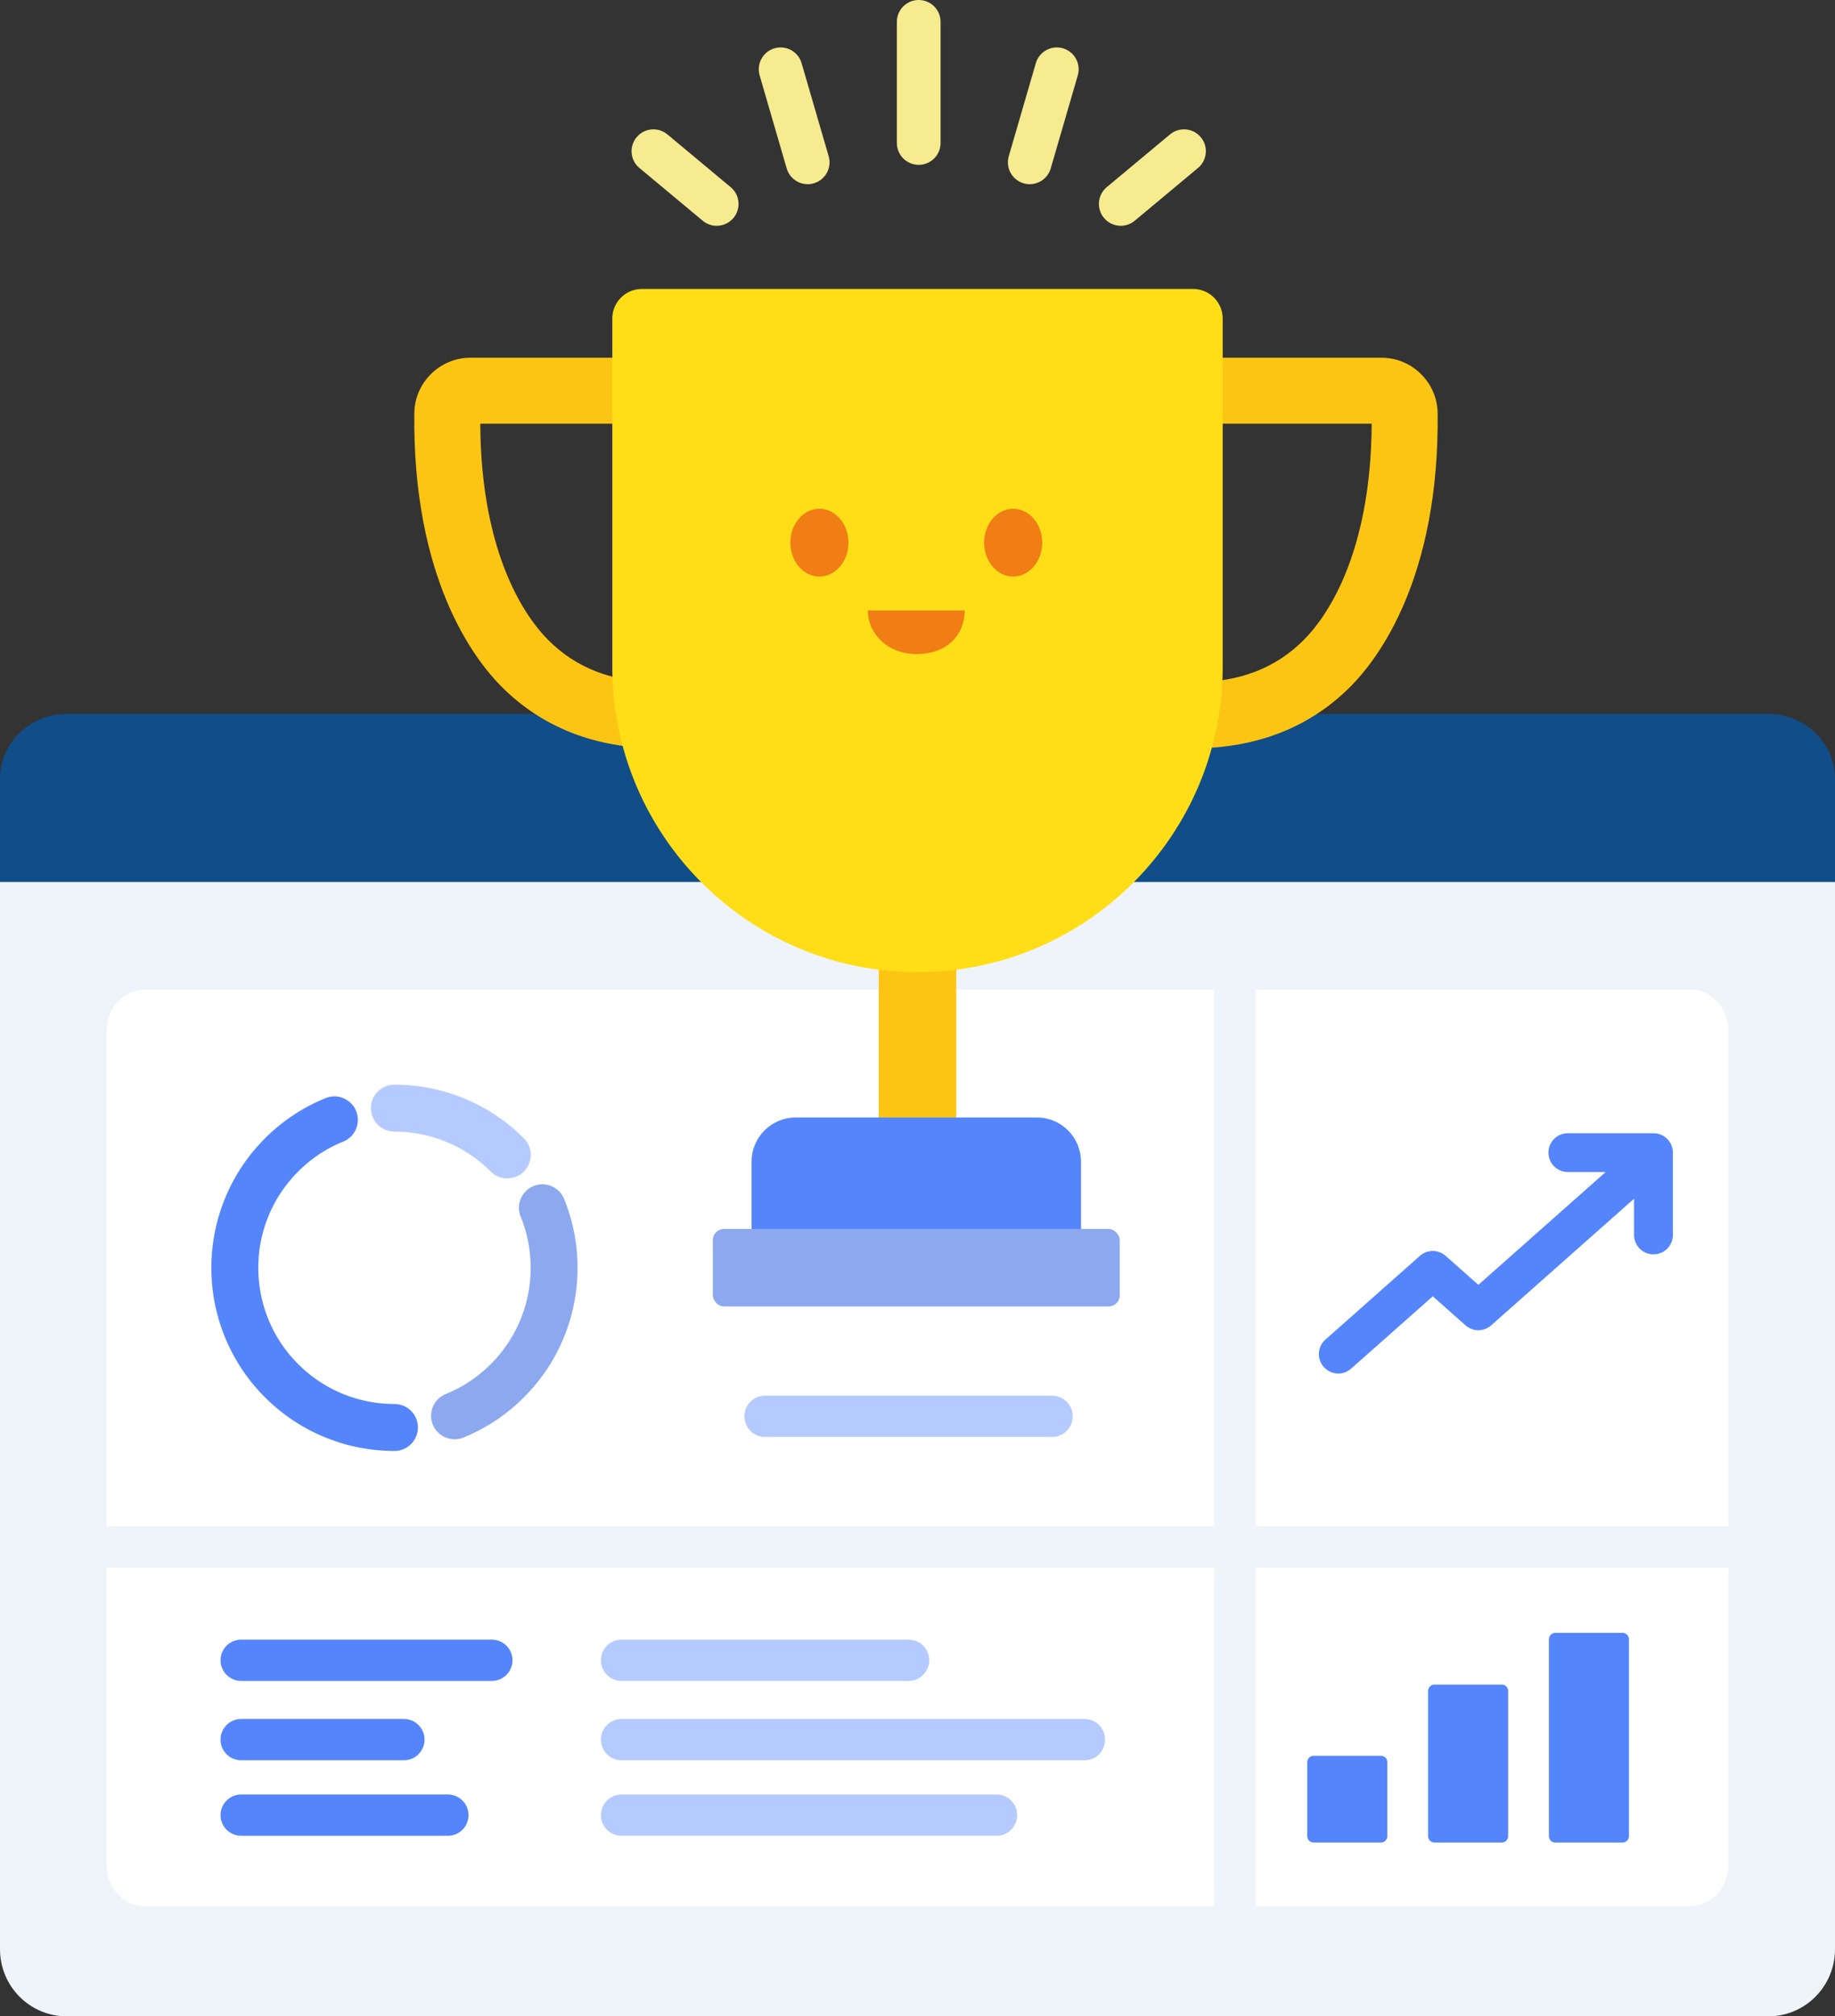
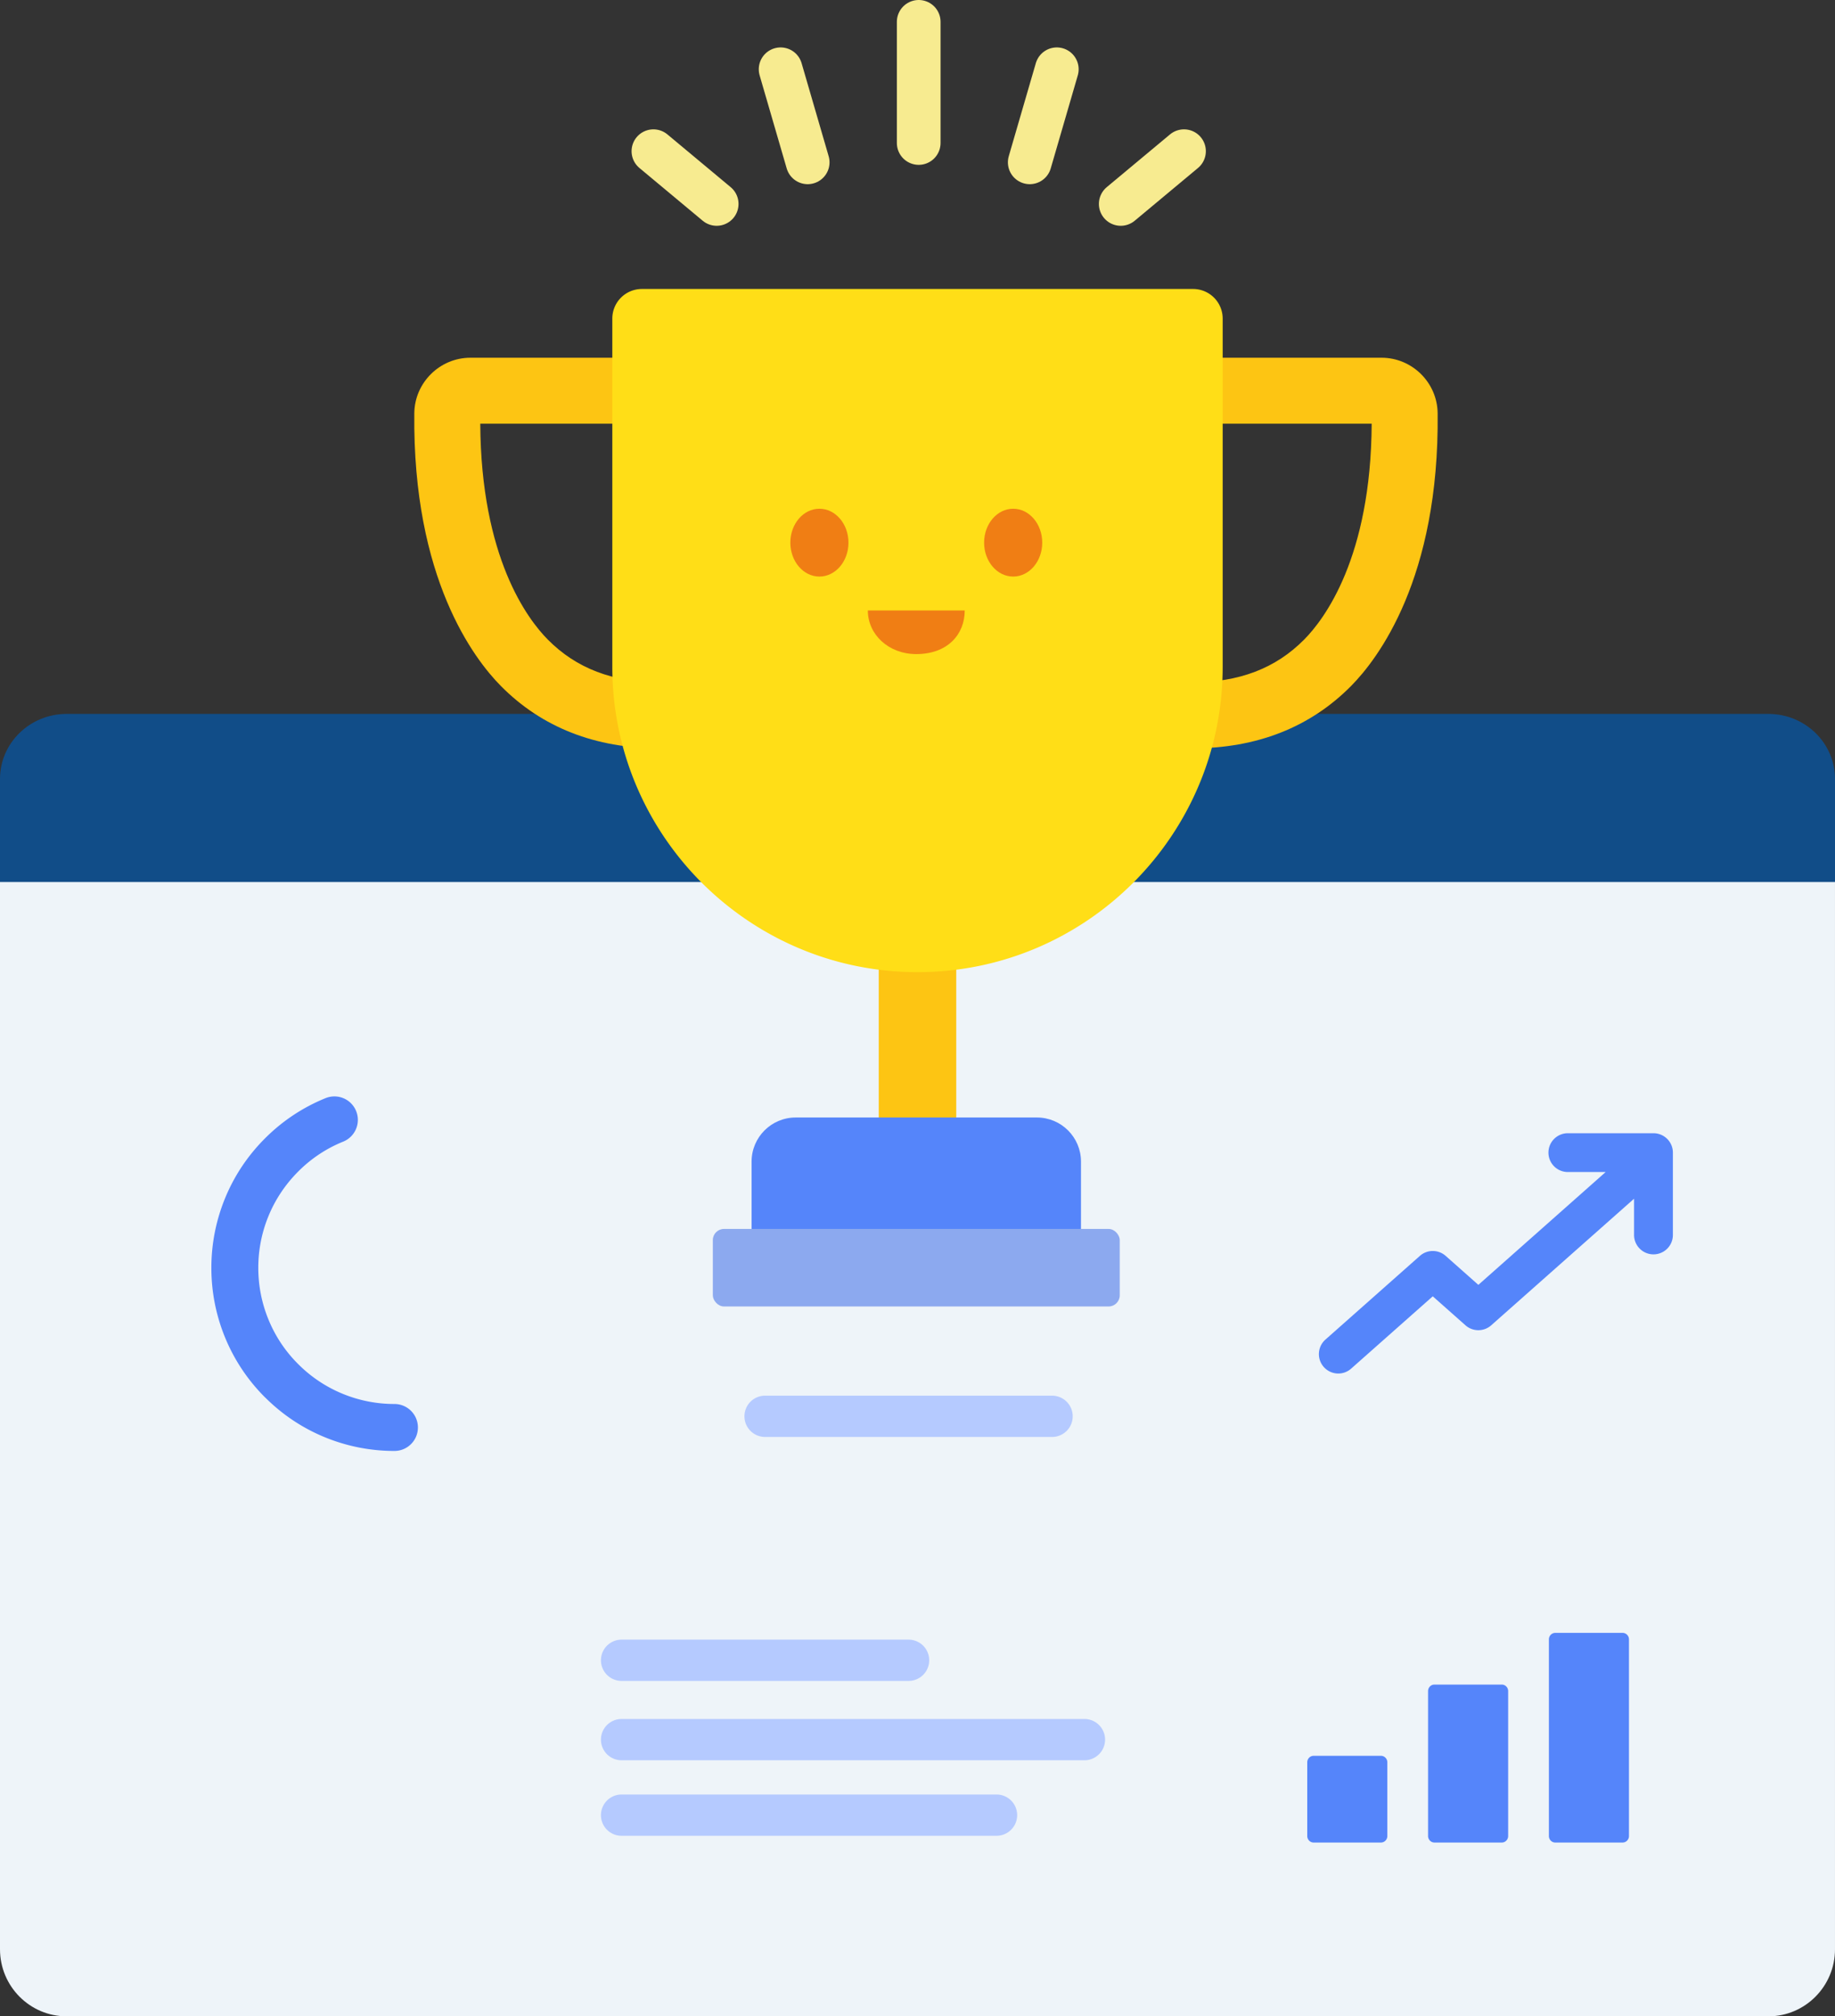
<svg xmlns="http://www.w3.org/2000/svg" width="422.587" height="464.245">
  <rect width="100%" height="100%" fill="#333333" stroke="none" />
  <path fill="#eef4f9" d="M422.586 201.708v247.091c0 8.53-6.871 15.446-15.352 15.446H15.352C6.878 464.245 0 457.338 0 448.799V201.708h422.586Z" />
  <g fill="#fff">
-     <path d="M289.104 360.891v77.996h100.073c4.894 0 8.861-4.255 8.861-9.504V360.89H289.104ZM289.104 351.387h108.934V237.346c0-5.249-3.967-9.504-8.861-9.504H289.104v123.545ZM279.6 351.387V227.842H33.409c-4.894 0-8.861 4.255-8.861 9.504v114.041H279.6ZM279.6 360.891H24.548v68.493c0 5.249 3.967 9.504 8.861 9.504H279.6v-77.996Z" />
-   </g>
+     </g>
  <path fill="#114d88" d="M0 203.081v-23.738c0-8.267 6.877-14.969 15.351-14.969h391.885c8.481 0 15.351 6.701 15.351 14.968v23.738H0Z" />
-   <path fill="#5585fa" d="M375.139 377.456c0-.819-.653-1.497-1.457-1.497h-15.527c-.797 0-1.457.671-1.457 1.497v45.277c0 .819.653 1.497 1.457 1.497h15.527c.797 0 1.457-.671 1.457-1.497v-45.277Zm-27.824 11.904c0-.819-.653-1.497-1.457-1.497h-15.527c-.797 0-1.457.671-1.457 1.497v33.373c0 .819.653 1.497 1.457 1.497h15.527c.797 0 1.457-.671 1.457-1.497V389.36Zm-27.824 33.374c0 .819-.653 1.497-1.457 1.497h-15.527c-.797 0-1.457-.671-1.457-1.497v-16.97c0-.819.653-1.497 1.457-1.497h15.527c.797 0 1.457.671 1.457 1.497v16.97ZM380.787 260.917h-19.725c-2.466 0-4.467 2.001-4.467 4.467s2.001 4.467 4.467 4.467h8.709l-29.316 25.978-7.534-6.675a4.47 4.47 0 0 0-5.928 0l-21.757 19.276a4.468 4.468 0 0 0-.38 6.309 4.468 4.468 0 0 0 3.345 1.507 4.462 4.462 0 0 0 2.956-1.126l18.797-16.651 7.534 6.674a4.47 4.47 0 0 0 5.928 0l32.897-29.146v8.344a4.469 4.469 0 0 0 4.467 4.467h.008a4.469 4.469 0 0 0 4.467-4.467v-18.956a4.468 4.468 0 0 0-4.467-4.467Z" />
-   <path fill="#8ca9ef" d="M104.684 331.377a5.421 5.421 0 0 1-5.011-3.37 5.398 5.398 0 0 1 2.977-7.035 30.933 30.933 0 0 0 10.367-6.888 31.24 31.24 0 0 0 9.187-22.168c0-4.078-.776-8.048-2.299-11.801a5.394 5.394 0 0 1 2.977-7.035 5.394 5.394 0 0 1 7.035 2.977c2.044 5.051 3.085 10.386 3.085 15.859s-1.042 10.809-3.085 15.859c-2.122 5.237-5.237 9.924-9.266 13.953a41.91 41.91 0 0 1-13.953 9.266 5.494 5.494 0 0 1-2.024.393l.01-.01Z" />
-   <path fill="#b5caff" d="M116.822 271.316a5.395 5.395 0 0 1-3.822-1.582 31.113 31.113 0 0 0-10.367-6.888 31.24 31.24 0 0 0-11.801-2.299c-2.987 0-5.404-2.417-5.404-5.404s2.417-5.404 5.404-5.404a42.098 42.098 0 0 1 15.859 3.085c5.237 2.122 9.924 5.237 13.953 9.266a5.402 5.402 0 0 1-3.822 9.227Z" />
+   <path fill="#5585fa" d="M375.139 377.456c0-.819-.653-1.497-1.457-1.497h-15.527c-.797 0-1.457.671-1.457 1.497v45.277c0 .819.653 1.497 1.457 1.497h15.527c.797 0 1.457-.671 1.457-1.497v-45.277Zm-27.824 11.904c0-.819-.653-1.497-1.457-1.497h-15.527c-.797 0-1.457.671-1.457 1.497v33.373c0 .819.653 1.497 1.457 1.497h15.527c.797 0 1.457-.671 1.457-1.497Zm-27.824 33.374c0 .819-.653 1.497-1.457 1.497h-15.527c-.797 0-1.457-.671-1.457-1.497v-16.97c0-.819.653-1.497 1.457-1.497h15.527c.797 0 1.457.671 1.457 1.497v16.97ZM380.787 260.917h-19.725c-2.466 0-4.467 2.001-4.467 4.467s2.001 4.467 4.467 4.467h8.709l-29.316 25.978-7.534-6.675a4.47 4.47 0 0 0-5.928 0l-21.757 19.276a4.468 4.468 0 0 0-.38 6.309 4.468 4.468 0 0 0 3.345 1.507 4.462 4.462 0 0 0 2.956-1.126l18.797-16.651 7.534 6.674a4.47 4.47 0 0 0 5.928 0l32.897-29.146v8.344a4.469 4.469 0 0 0 4.467 4.467h.008a4.469 4.469 0 0 0 4.467-4.467v-18.956a4.468 4.468 0 0 0-4.467-4.467Z" />
  <path fill="#5585fa" d="M90.838 323.26a31.24 31.24 0 0 1-11.801-2.299 31.117 31.117 0 0 1-10.366-6.888 30.92 30.92 0 0 1-6.888-10.366c-1.523-3.753-2.3-7.723-2.3-11.801s.776-8.047 2.3-11.801c1.572-3.881 3.901-7.369 6.888-10.366s6.475-5.316 10.367-6.888a5.4 5.4 0 0 0 2.977-7.036 5.398 5.398 0 0 0-7.035-2.977 41.91 41.91 0 0 0-13.953 9.266c-4.029 4.029-7.144 8.716-9.266 13.953-2.044 5.051-3.085 10.386-3.085 15.859s1.042 10.809 3.085 15.859a41.91 41.91 0 0 0 9.266 13.953c.02.02.045.034.066.054 4.014 3.997 8.677 7.092 13.886 9.202a42.083 42.083 0 0 0 15.859 3.086c2.987 0 5.404-2.418 5.404-5.404s-2.417-5.405-5.404-5.405Z" />
  <path fill="#b5caff" d="M143.144 387.02h66.094v-9.504h-66.094v9.504Zm66.094 0a4.752 4.752 0 1 0 0-9.504v9.504Zm-66.094-9.504a4.752 4.752 0 1 0 0 9.504v-9.504ZM176.191 330.848h66.094v-9.504h-66.094v9.504Zm66.094 0a4.752 4.752 0 1 0 0-9.504v9.504Zm-66.094-9.504a4.752 4.752 0 1 0 0 9.504v-9.504ZM143.144 405.29H249.74v-9.504H143.144v9.504Zm106.596 0a4.752 4.752 0 1 0 0-9.504v9.504Zm-106.596-9.504a4.752 4.752 0 1 0 0 9.504v-9.504ZM143.144 422.676h86.35v-9.504h-86.35v9.504Zm86.35 0a4.752 4.752 0 1 0 0-9.504v9.504Zm-86.35-9.502a4.752 4.752 0 1 0 0 9.504v-9.504Z" />
-   <path fill="#5585fa" d="M55.541 387.02h57.73v-9.504h-57.73v9.504Zm57.73 0a4.752 4.752 0 1 0 0-9.504v9.504Zm-57.73-9.504a4.752 4.752 0 1 0 0 9.504v-9.504ZM55.541 405.287h37.474v-9.504H55.541v9.504Zm37.474 0a4.752 4.752 0 1 0 0-9.504v9.504Zm-37.474-9.503a4.752 4.752 0 1 0 0 9.504v-9.504ZM55.541 422.675h47.602v-9.504H55.541v9.504Zm47.602 0a4.752 4.752 0 1 0 0-9.504v9.504Zm-47.602-9.504a4.752 4.752 0 1 0 0 9.504v-9.504Z" />
  <path fill="#fdc513" d="M202.368 209.329h17.849v53.547h-17.849zM274.563 172.303v-15.196c10.787 0 19.221-3.225 25.783-9.858 4.676-4.727 15.37-18.902 15.543-49.689h-36.826V82.364h39.094c7.048 0 12.844 5.732 12.921 12.777.413 38.075-13.799 56.598-19.929 62.795-9.431 9.534-21.74 14.367-36.587 14.367h.001ZM151.927 172.303v-15.196c-10.787 0-19.221-3.225-25.783-9.858-4.676-4.727-15.37-18.902-15.543-49.689h36.826V82.364h-39.094c-7.048 0-12.844 5.732-12.921 12.777-.413 38.075 13.799 56.598 19.929 62.795 9.431 9.534 21.74 14.367 36.587 14.367h-.001Z" />
  <path fill="#5585fa" d="M183.239 257.297h55.551c5.604 0 10.154 4.55 10.154 10.154v25.544h-75.859v-25.544c0-5.604 4.55-10.154 10.154-10.154Z" />
  <rect width="93.708" height="17.849" x="164.16" y="282.956" fill="#8ca9ef" rx="2.566" ry="2.566" />
  <path fill="#ffde17" d="M147.824 66.536h126.939a6.814 6.814 0 0 1 6.811 6.811v80.203c0 38.789-31.492 70.281-70.281 70.281s-70.281-31.492-70.281-70.281V73.347a6.814 6.814 0 0 1 6.811-6.811h.001Z" />
  <g fill="#f07e14">
    <ellipse cx="188.703" cy="124.941" rx="6.693" ry="7.809" />
    <ellipse cx="233.326" cy="124.941" rx="6.693" ry="7.809" />
    <path d="M211.014 150.599c-6.375 0-11.156-4.495-11.156-10.04h22.311c0 5.545-3.984 10.04-11.156 10.04h.001Z" />
  </g>
  <g fill="none" stroke="#f7eb90" stroke-linecap="round" stroke-miterlimit="10" stroke-width="10.063">
    <path d="M211.572 32.922V5.031M237.142 37.374l6.232-21.423M258.098 46.955l14.569-12.143M186.002 37.374l-6.232-21.423M165.045 46.955l-14.568-12.143" />
  </g>
</svg>